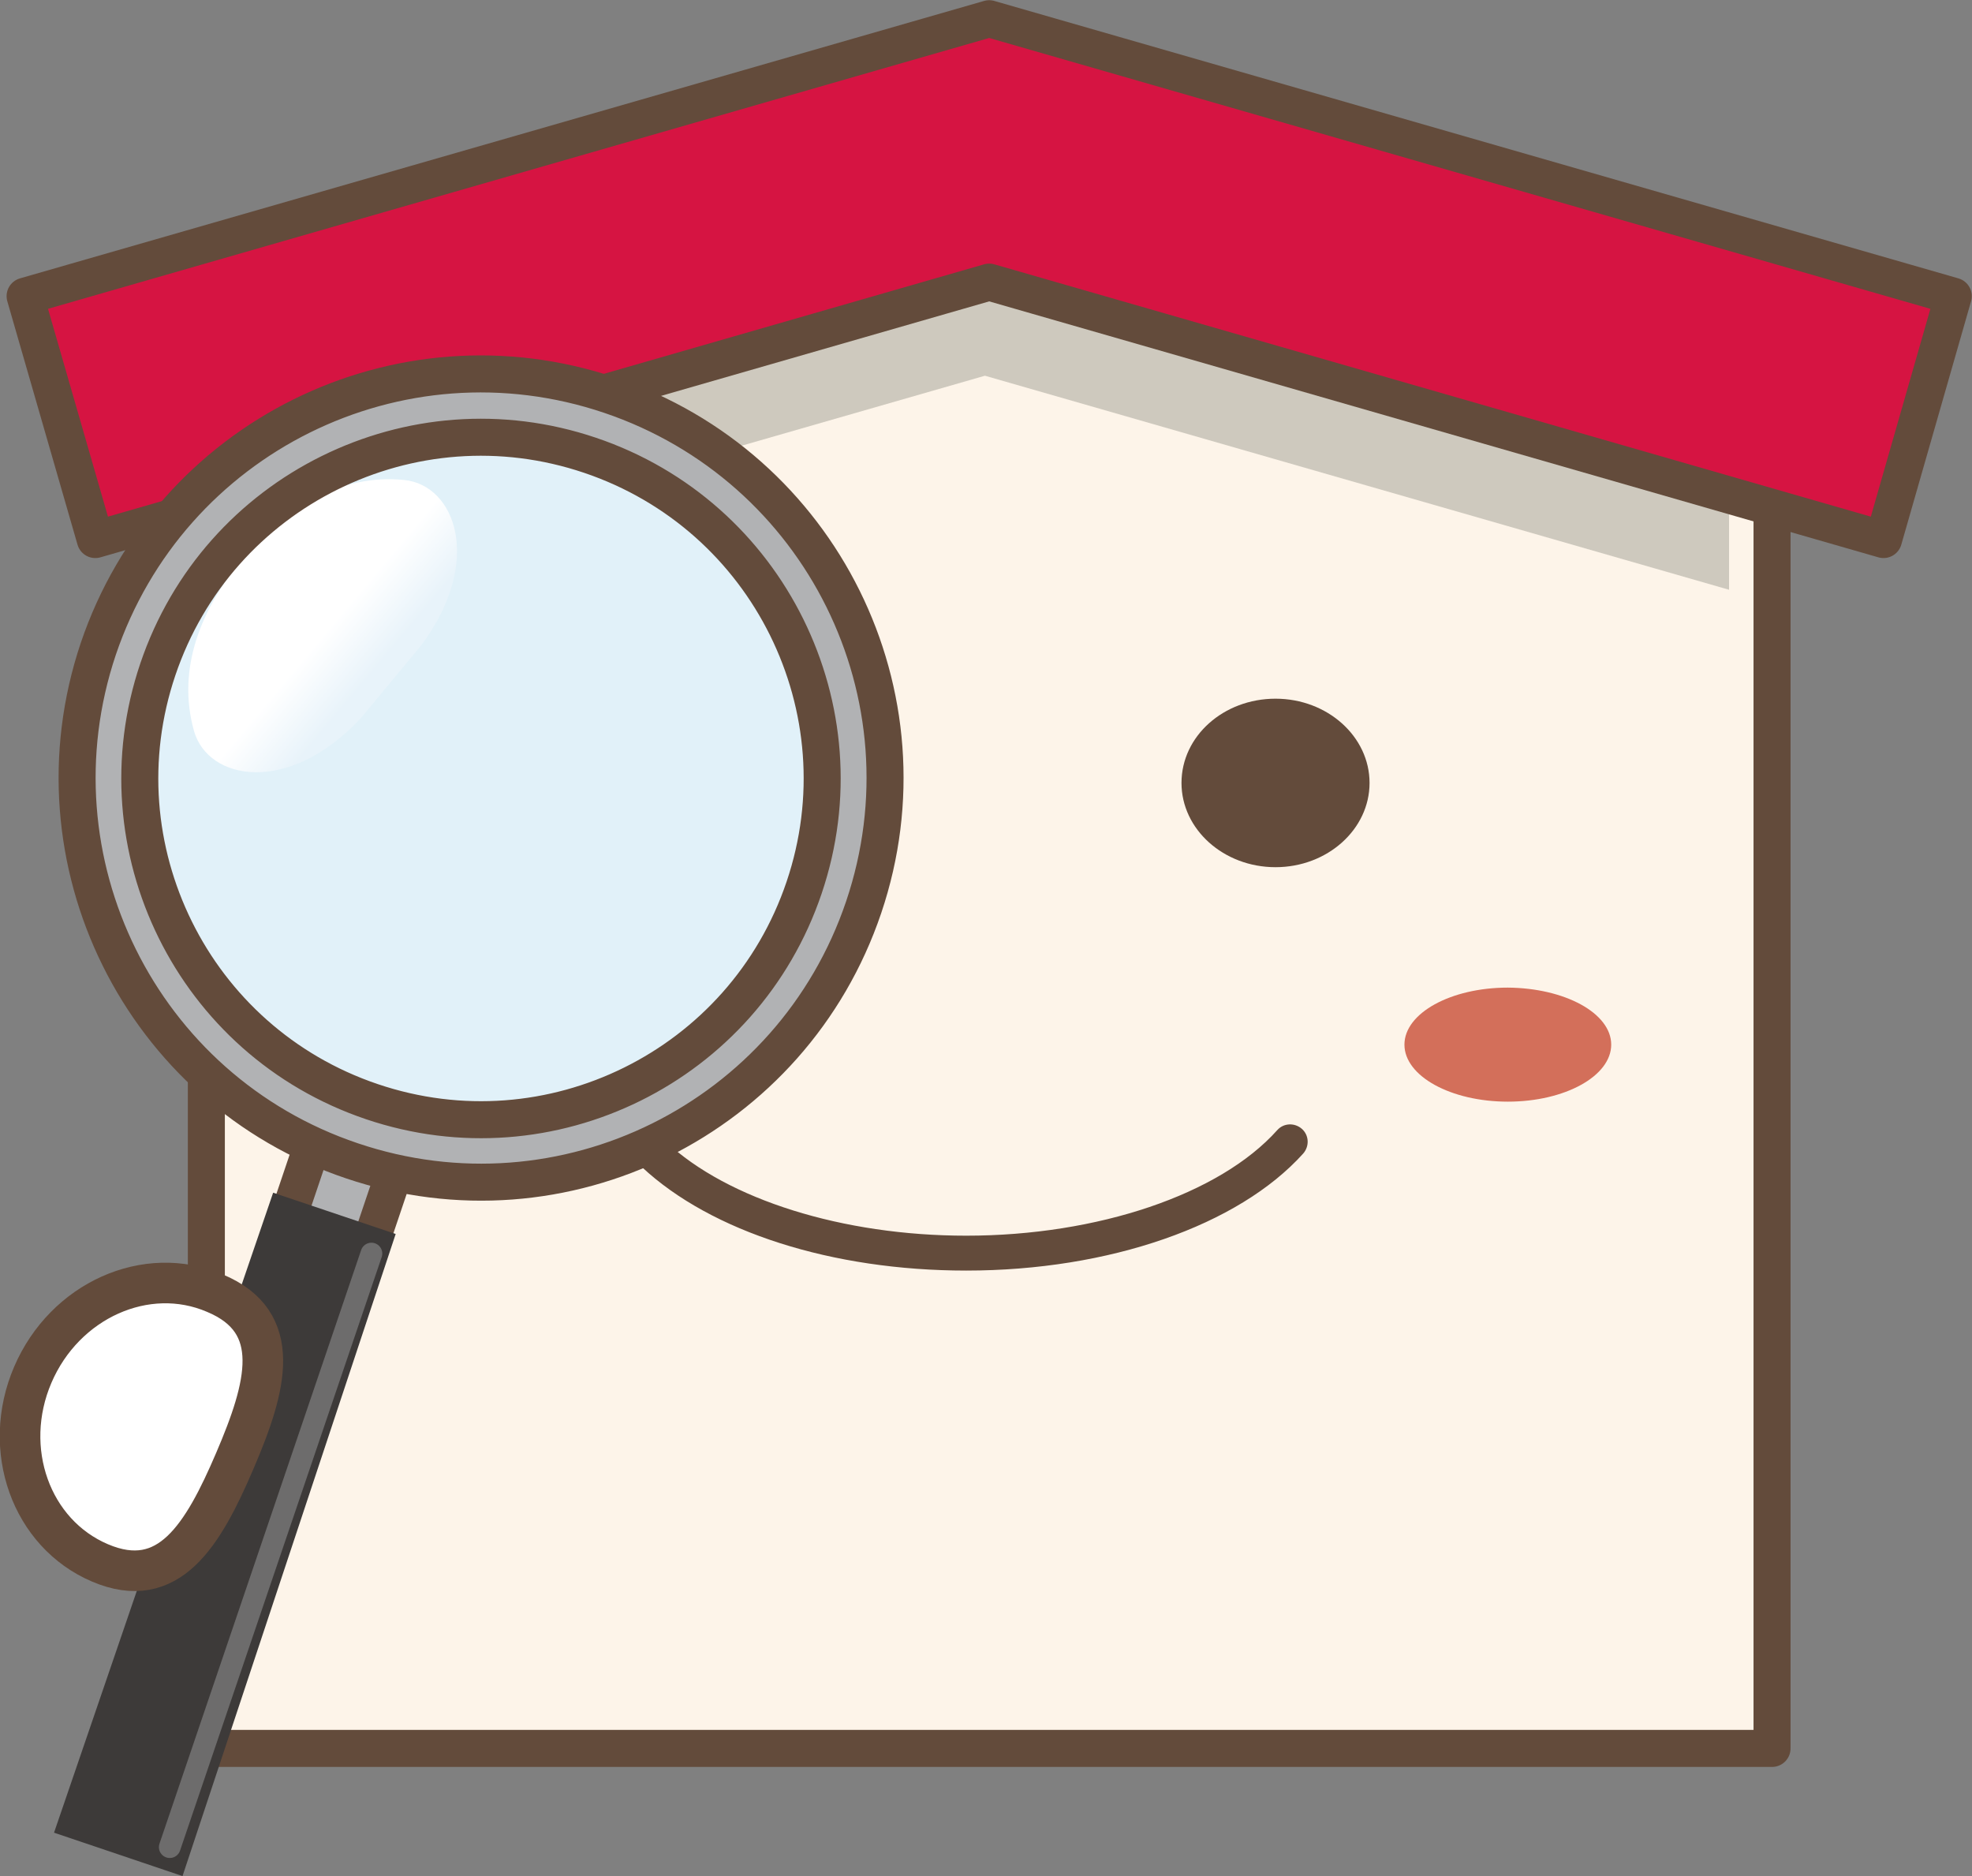
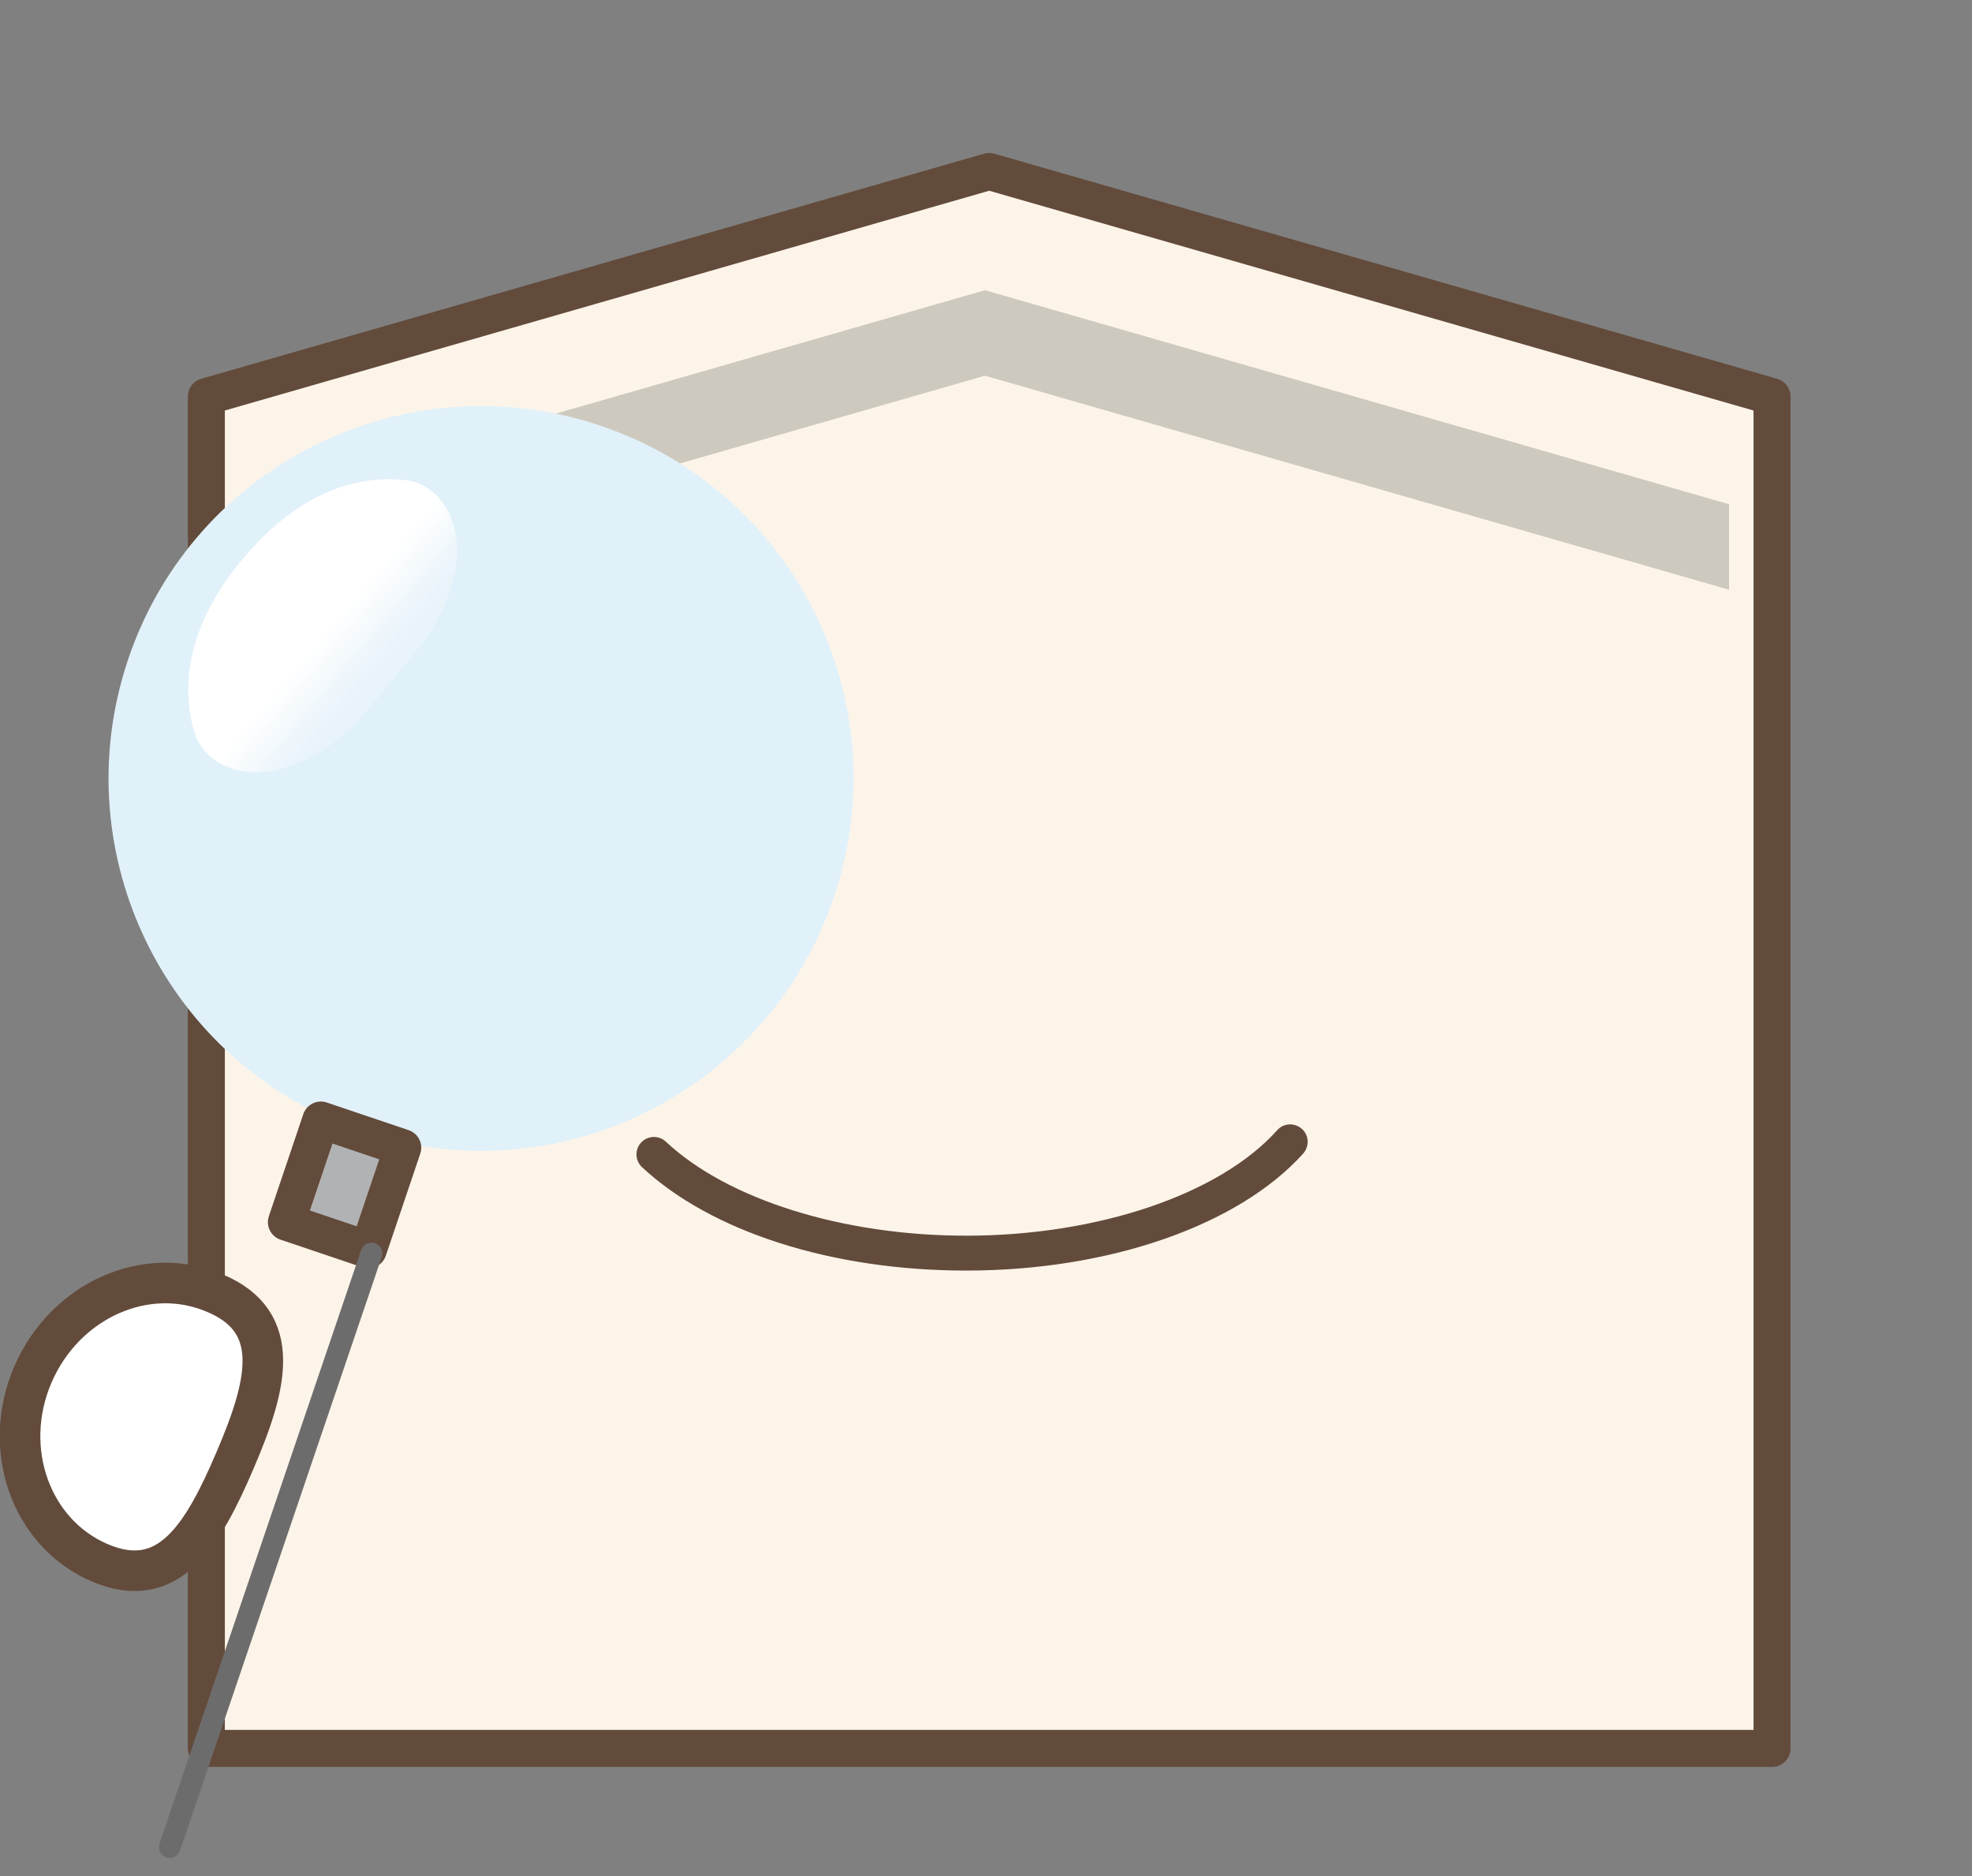
<svg xmlns="http://www.w3.org/2000/svg" version="1.1" id="レイヤー_1" x="0px" y="0px" viewBox="0 0 46.35 44.09" style="enable-background:new 0 0 46.35 44.09;" xml:space="preserve">
  <rect x="0" y="0" width="46.35" height="44.09" fill="#808080" stroke="none" />
  <style type="text/css">
	.st0{fill:#FDF4E9;stroke:#634B3B;stroke-width:0.87;stroke-linecap:round;stroke-linejoin:round;}
	.st1{fill:#CEC9BE;}
	.st2{fill:#D61442;stroke:#634B3B;stroke-width:0.87;stroke-linecap:round;stroke-linejoin:round;}
	.st3{fill:#634B3B;}
	.st4{fill:#D36F5A;}
	.st5{fill:#E1F1F9;}
	.st6{fill:url(#SVGID_1_);}
	.st7{fill:#B1B2B4;stroke:#634B3B;stroke-width:0.87;stroke-linecap:round;stroke-linejoin:round;}
	.st8{fill:#3D3A39;}
	.st9{fill:none;stroke:#6D6C6C;stroke-width:0.51;stroke-linecap:round;}
	.st10{fill:#FFFFFF;stroke:#634B3B;stroke-width:0.954;stroke-linecap:round;stroke-linejoin:round;}
</style>
  <g>
    <g>
      <polygon class="st0" points="41.65,41.09 23.25,41.09 4.85,41.09 4.85,25.21 4.85,9.32 23.25,4.03 41.65,9.32 41.65,25.21   " />
      <polygon class="st1" points="23.15,6.82 5.66,11.85 5.66,13.86 23.15,8.83 40.64,13.86 40.64,11.85   " />
-       <polygon class="st2" points="0.59,6.96 23.25,0.44 45.91,6.96 44.27,12.68 23.25,6.63 2.24,12.68 2.24,12.68 0.59,6.96   " />
    </g>
    <g>
      <path class="st3" d="M22.71,29.86c-3.15,0-5.99-0.91-7.62-2.43c-0.17-0.16-0.17-0.42-0.02-0.58c0.16-0.17,0.42-0.17,0.58-0.02    c1.45,1.36,4.16,2.21,7.06,2.21c3.09,0,5.96-0.97,7.31-2.48c0.15-0.17,0.41-0.18,0.58-0.03c0.17,0.15,0.18,0.41,0.03,0.58    C29.11,28.8,26.07,29.86,22.71,29.86z" />
      <path class="st4" d="M12.59,24.55c0,0.74-1.09,1.34-2.43,1.34s-2.43-0.6-2.43-1.34c0-0.74,1.09-1.34,2.43-1.34    S12.59,23.81,12.59,24.55z" />
-       <path class="st4" d="M37.87,24.55c0,0.74-1.09,1.34-2.43,1.34c-1.34,0-2.43-0.6-2.43-1.34c0-0.74,1.09-1.34,2.43-1.34    C36.78,23.22,37.87,23.81,37.87,24.55z" />
      <path class="st3" d="M18.51,18.4c0,1.35-1.22,2.44-2.72,2.44c-1.51,0-2.73-1.09-2.73-2.44c0-1.35,1.22-2.44,2.73-2.44    C17.29,15.97,18.51,17.06,18.51,18.4z" />
-       <path class="st3" d="M32.19,18.4c0,1.09-0.99,1.98-2.21,1.98c-1.22,0-2.21-0.89-2.21-1.98c0-1.1,0.99-1.98,2.21-1.98    C31.2,16.42,32.19,17.31,32.19,18.4z" />
    </g>
    <g>
      <g>
        <g>
          <path class="st5" d="M19.6,21.09c-1.55,4.58-6.51,7.04-11.09,5.5c-4.58-1.54-7.04-6.51-5.5-11.09c1.54-4.58,6.51-7.04,11.09-5.5      C18.69,11.54,21.15,16.5,19.6,21.09z" />
          <linearGradient id="SVGID_1_" gradientUnits="userSpaceOnUse" x1="133.68" y1="284.68" x2="133.68" y2="283.219" gradientTransform="matrix(0.643 -0.766 0.766 0.643 -295.247 -64.865)">
            <stop offset="0" style="stop-color:#E8F3FA" />
            <stop offset="1" style="stop-color:#FFFFFF" />
          </linearGradient>
          <path class="st6" d="M9.89,15.18c1.49-1.99,0.81-3.78-0.39-3.9c-1.5-0.15-2.8,0.66-3.77,1.83l-0.03,0.03      c-0.98,1.17-1.55,2.58-1.14,4.04c0.33,1.16,2.21,1.52,3.91-0.29L9.89,15.18z" />
        </g>
        <rect x="6.82" y="26.82" transform="matrix(0.32 -0.948 0.948 0.32 -20.876 26.604)" class="st7" width="2.53" height="2.03" />
-         <polygon class="st8" points="4.29,44.09 1.27,43.07 6.42,28.03 9.3,29    " />
-         <path class="st7" d="M2.31,15.25c1.68-4.97,7.06-7.64,12.03-5.96l0,0c4.97,1.68,7.64,7.06,5.96,12.03l0,0     c-1.68,4.97-7.06,7.64-12.03,5.96l0,0C3.31,25.61,0.64,20.22,2.31,15.25L2.31,15.25z M7.75,11.11c-1.84,0.91-3.33,2.52-4.04,4.62     l0,0c-0.71,2.1-0.5,4.28,0.41,6.12l0,0c0.91,1.84,2.52,3.33,4.62,4.04l0,0c2.1,0.71,4.28,0.5,6.12-0.41l0,0     c1.84-0.91,3.33-2.52,4.04-4.62l0,0c0.71-2.1,0.5-4.28-0.41-6.12l0,0c-0.91-1.84-2.52-3.33-4.62-4.04l0,0     C11.77,9.99,9.59,10.2,7.75,11.11L7.75,11.11z" />
        <line class="st9" x1="8.73" y1="29.46" x2="3.99" y2="43.41" />
      </g>
      <path class="st10" d="M5.52,34.33c-0.75,1.75-1.55,3.09-3.17,2.4c-1.62-0.69-2.33-2.67-1.58-4.42c0.75-1.75,2.67-2.61,4.28-1.92    C6.68,31.07,6.27,32.58,5.52,34.33z" />
    </g>
  </g>
  <g>
</g>
  <g>
</g>
  <g>
</g>
  <g>
</g>
  <g>
</g>
  <g>
</g>
</svg>